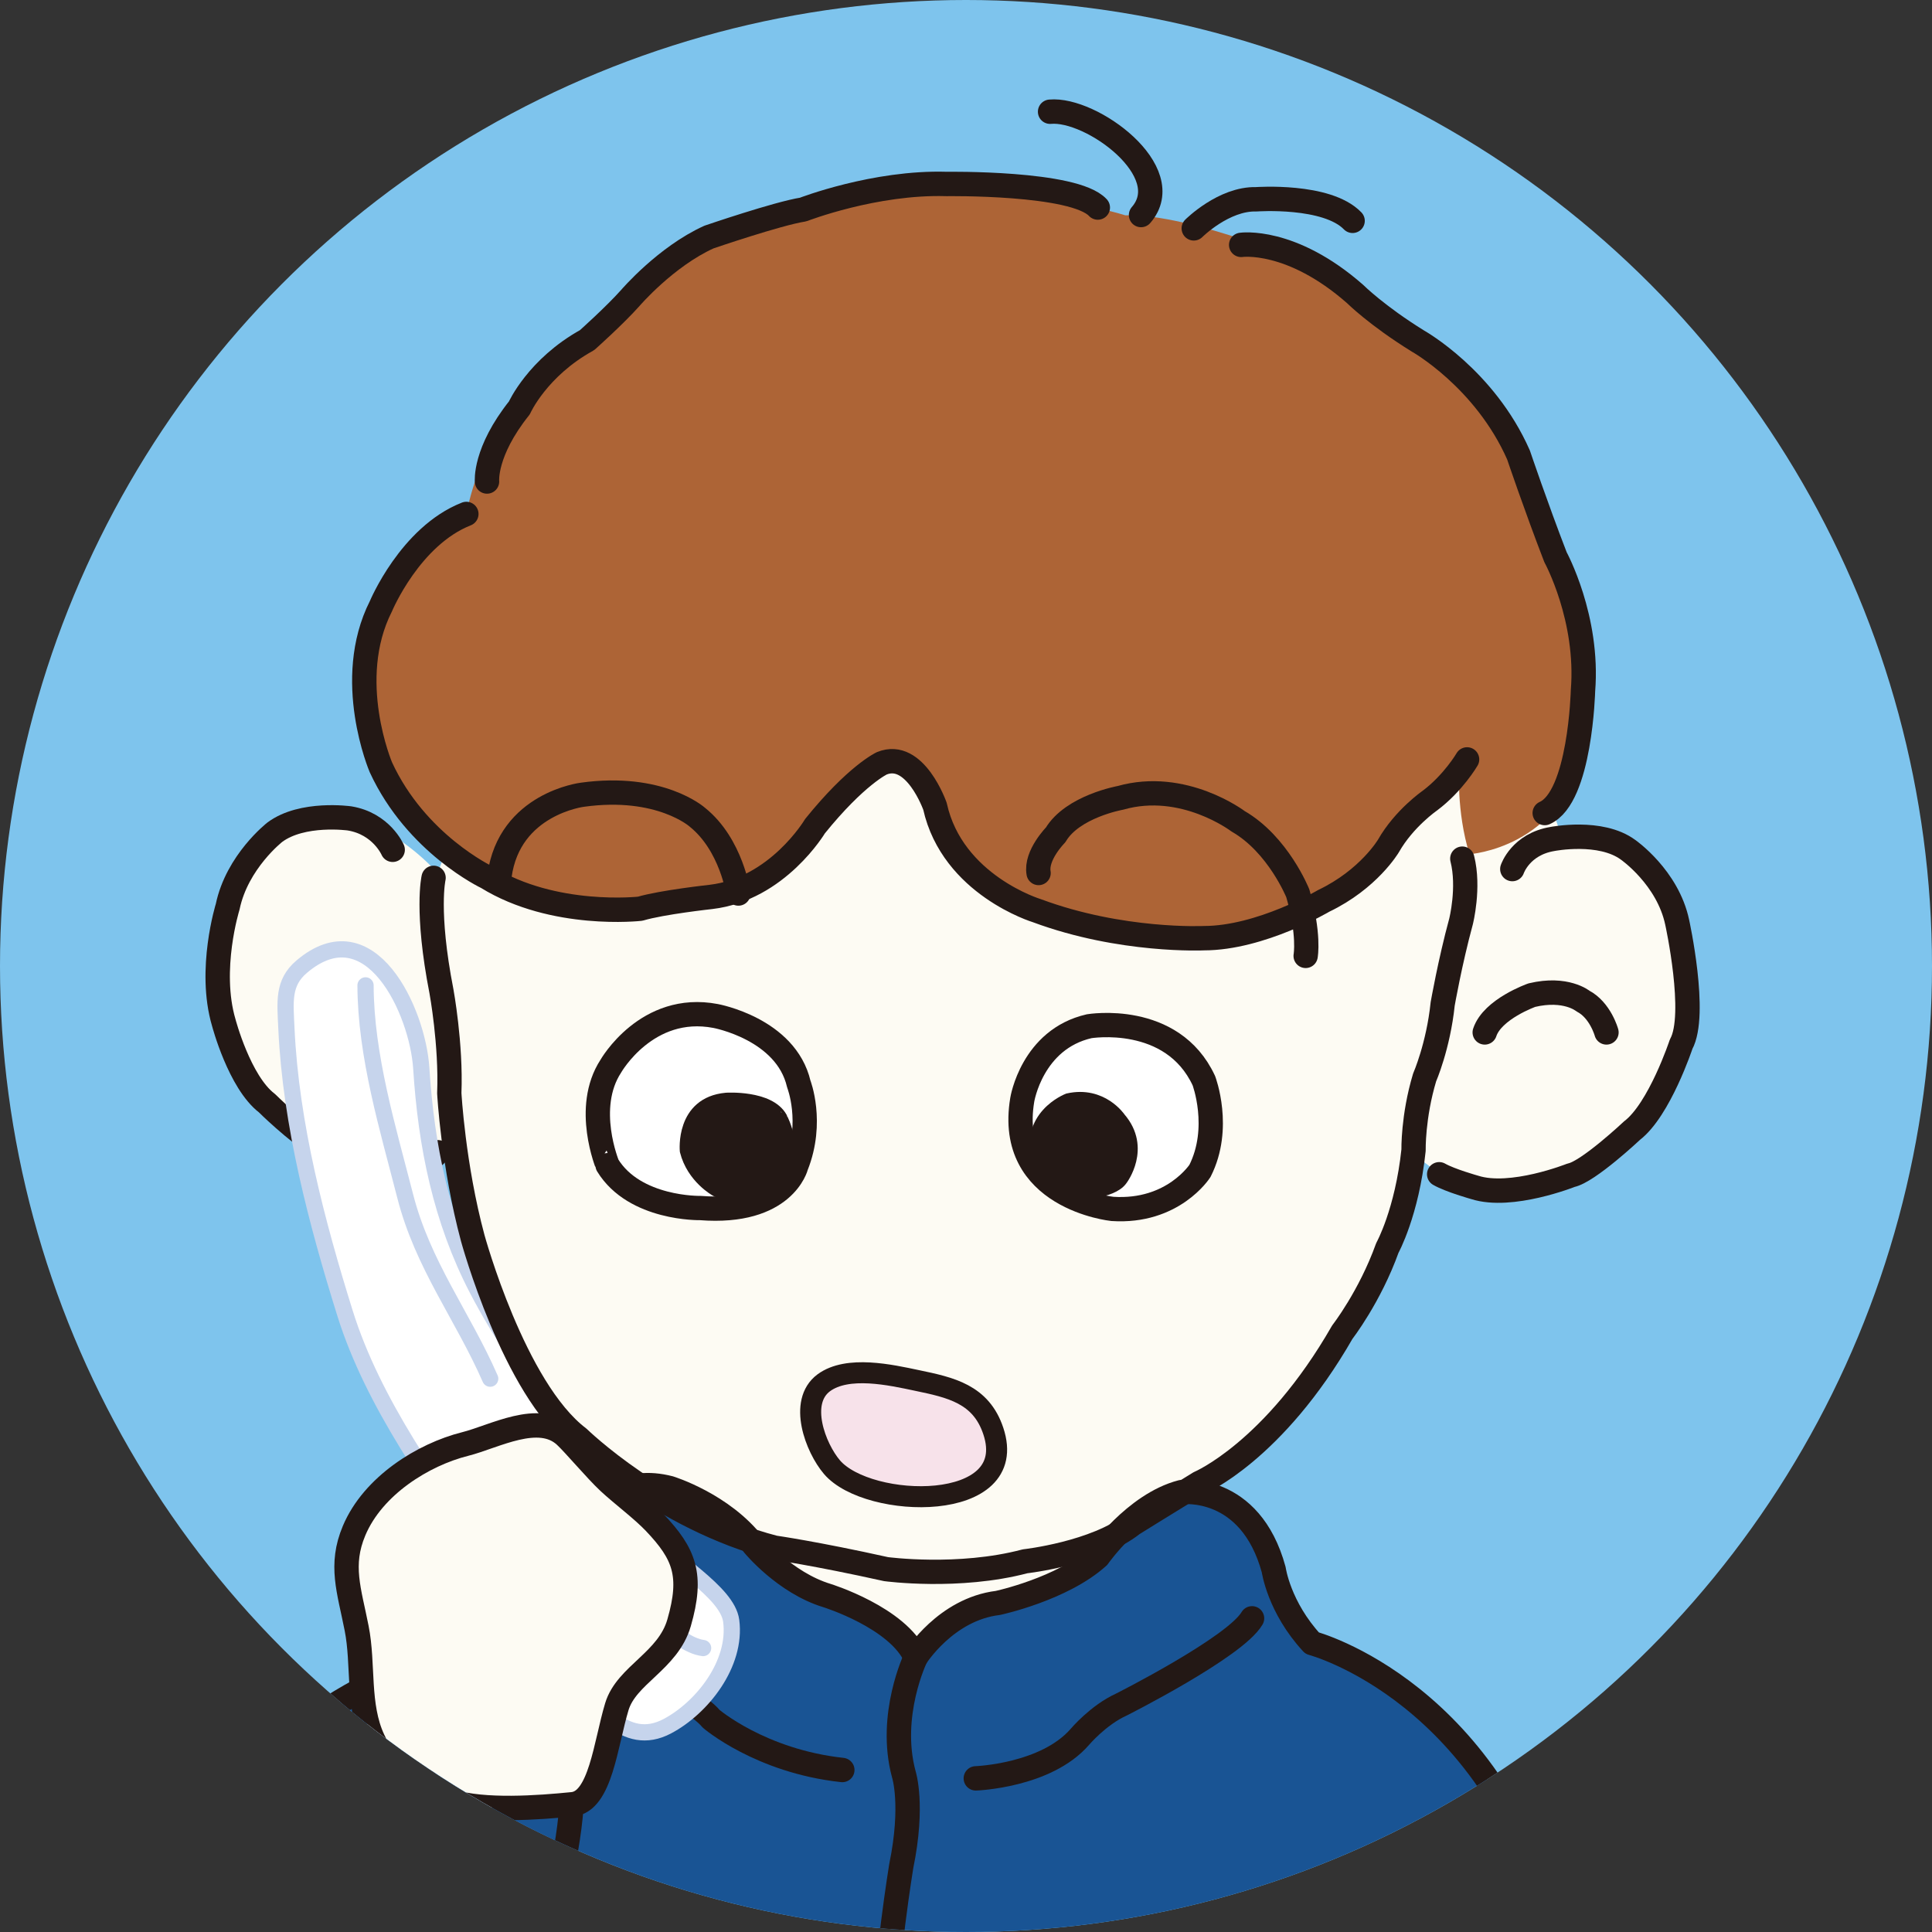
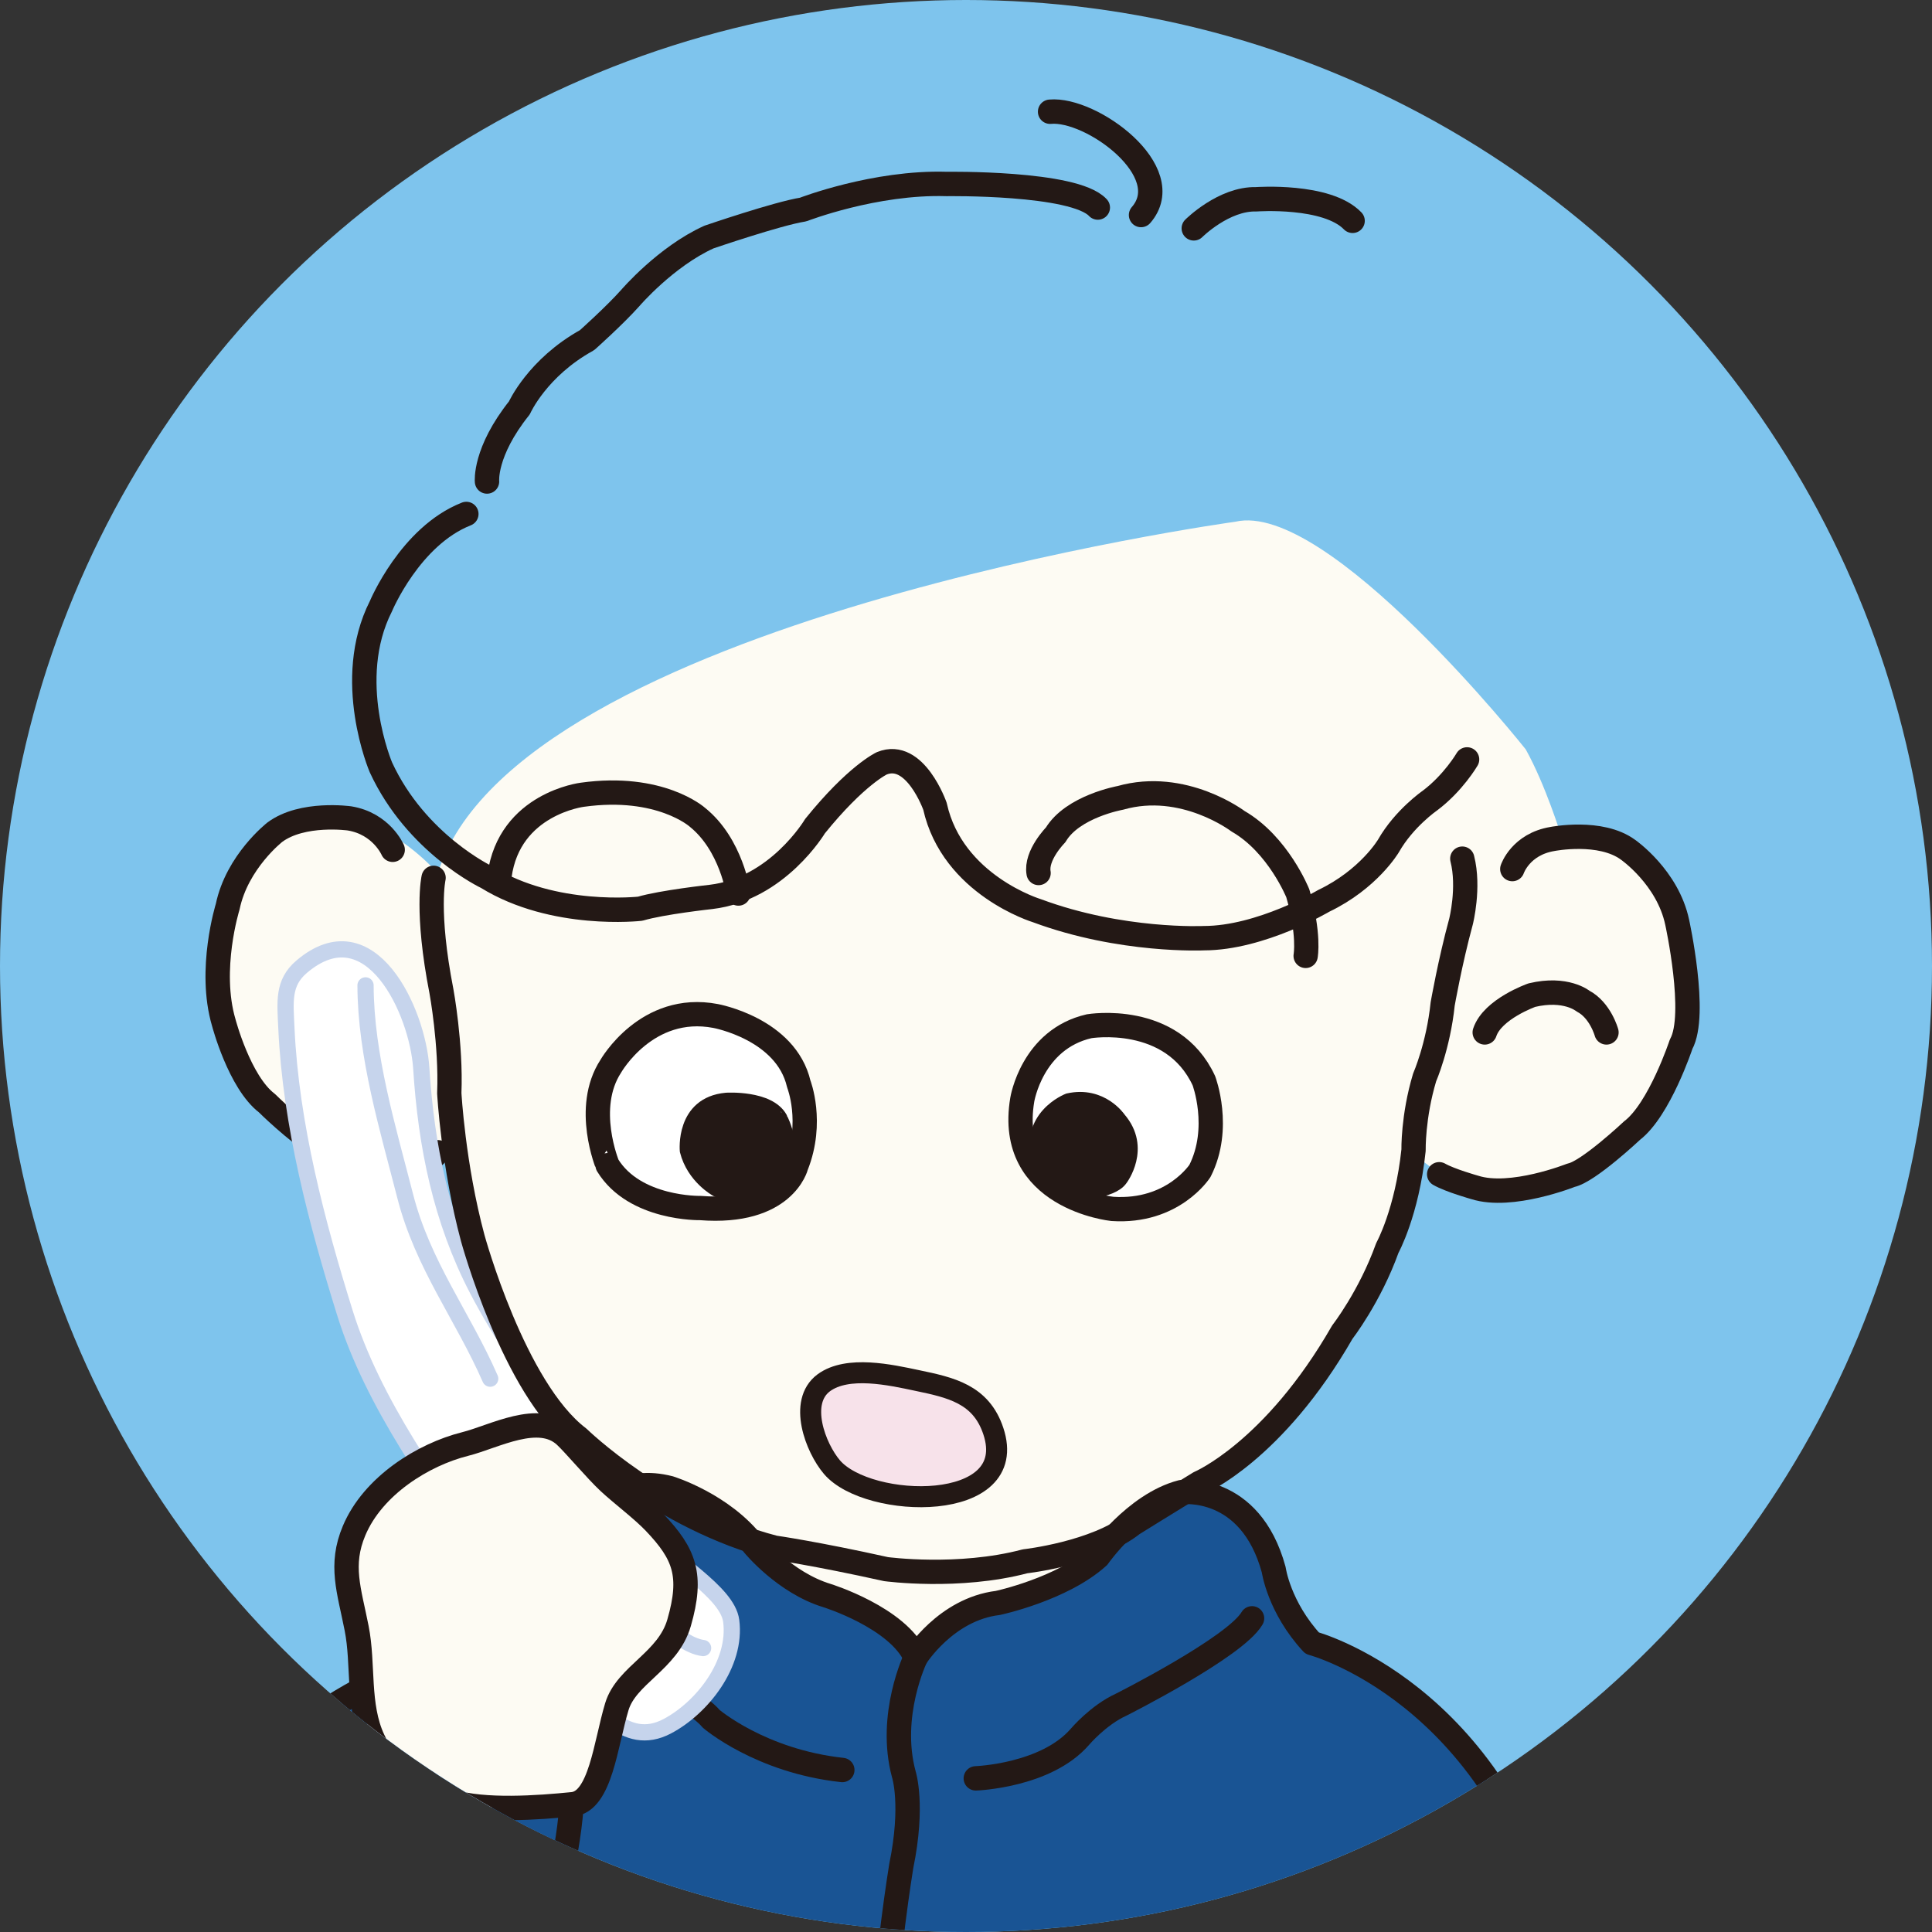
<svg xmlns="http://www.w3.org/2000/svg" xmlns:xlink="http://www.w3.org/1999/xlink" version="1.1" id="レイヤー_1" x="0px" y="0px" width="40px" height="40px" viewBox="0 0 40 40" style="enable-background:new 0 0 40 40;" xml:space="preserve">
  <rect x="0" y="0" width="40" height="40" fill="#333333" stroke="none" />
  <g>
    <defs>
      <circle id="SVGID_1_" cx="20" cy="20" r="20" />
    </defs>
    <use xlink:href="#SVGID_1_" style="overflow:visible;fill:#7EC4ED;" />
    <clipPath id="SVGID_2_">
      <use xlink:href="#SVGID_1_" style="overflow:visible;" />
    </clipPath>
    <g style="clip-path:url(#SVGID_2_);">
      <path style="fill:#FDFBF3;stroke:#231815;stroke-width:0.505;stroke-linecap:round;stroke-linejoin:round;" d="M15.259,29.233c0,0-1.445,7.457-0.421,9.42c0,0,5.419,1.065,8.747,0.084c0,0,0.939-7.49-0.084-10.008    C23.502,28.728,17.735,26.589,15.259,29.233z" />
      <path style="fill:#FDFBF3;" d="M9.065,18.082c0,0-2.318-2.724-4.148,0.081c0,0-0.852,2.36-0.243,3.456c0,0,1.911,3.457,4.148,2.359    c0,0,0.254-0.523,0.773,0.244c0,0,0.812,4.229,2.643,5.531c0,0,1.138,1.259,3.089,1.911c0,0,1.018,0.366,3.131,0.772    c0,0,2.278,0.367,4.311-0.488c0,0,1.749-0.813,3.009-1.79c0,0,2.978-2.47,3.66-6.139c0,0,1.422,1.382,3.886-0.075    c0,0,1.671-1.118,1.603-3.707c0,0-0.181-3.077-2.603-2.928c0,0-0.325-1.058-0.736-1.795c0,0-4.097-5.16-6.013-4.712    C25.575,10.803,10.689,12.847,9.065,18.082z" />
-       <path style="fill:#AD6436;" d="M30.424,17.685c0,0,1.904-0.123,2.348-2.166c0,0,0.285-2.886-0.732-4.269c0,0-0.405-2.196-1.788-3.66    c0,0-1.464-0.96-3.049-2.074c0,0-2.521-1.098-3.905-1.058c0,0-3.181-1.026-6.872-0.081c0,0-2.685,0.406-3.327,2.042    c0,0-2.835,1.201-3.444,4.221c0,0-1.471,0.757-2.014,2.643c0,0-0.52,1.394,0.878,3.477c0,0,1.725,2.948,6.036,1.85    c0,0,1.382,0,2.805-2.115c0,0,1.382-1.464,1.748-0.245c0,0,0.732,2.196,2.359,2.603c0,0,2.562,1.139,5.246,0.121    c0,0,1.707-0.853,3.496-3.089C30.21,15.886,30.149,16.801,30.424,17.685z" />
      <path style="fill:none;stroke:#231815;stroke-width:0.505;stroke-linecap:round;stroke-linejoin:round;" d="M10.083,9.969c0,0-0.061-0.609,0.67-1.524c0,0,0.37-0.833,1.402-1.403c0,0,0.57-0.508,0.896-0.874    c0,0,0.731-0.854,1.627-1.26c0,0,1.424-0.488,1.951-0.57c0,0,1.483-0.575,2.969-0.529c0,0,2.642-0.04,3.131,0.488" />
-       <path style="fill:none;stroke:#231815;stroke-width:0.505;stroke-linecap:round;stroke-linejoin:round;" d="M25.697,5.07c0,0,1.03-0.151,2.359,1.017c0,0,0.447,0.446,1.302,0.975c0,0,1.382,0.773,2.081,2.357    c0,0,0.358,1.06,0.766,2.117c0,0,0.69,1.262,0.569,2.765c0,0-0.055,2.204-0.792,2.532" />
      <path style="fill:none;stroke:#231815;stroke-width:0.505;stroke-linecap:round;stroke-linejoin:round;" d="M30.374,15.723c0,0-0.284,0.489-0.773,0.855c0,0-0.53,0.366-0.854,0.935c0,0-0.406,0.691-1.342,1.139    c0,0-1.302,0.772-2.48,0.772c0,0-1.708,0.081-3.457-0.569c0,0-1.748-0.529-2.11-2.161c0,0-0.411-1.173-1.102-0.89    c0,0-0.53,0.245-1.383,1.302c0,0-0.772,1.301-2.155,1.464c0,0-1.013,0.11-1.464,0.244c0,0-1.789,0.204-3.172-0.651    c0,0-1.465-0.691-2.196-2.277c0,0-0.773-1.808,0-3.334c0,0,0.605-1.453,1.769-1.911" />
      <path style="fill:none;stroke:#231815;stroke-width:0.505;stroke-linecap:round;stroke-linejoin:round;" d="M31.311,17.993c0,0,0.17-0.514,0.832-0.623c0,0,0.994-0.197,1.565,0.224c0,0,0.821,0.57,1.017,1.504    c0,0,0.419,1.909,0.081,2.521c0,0-0.448,1.354-1.017,1.789c0,0-0.907,0.853-1.262,0.924c0,0-1.238,0.494-1.994,0.252    c0,0-0.511-0.143-0.736-0.272" />
      <path style="fill:none;stroke:#231815;stroke-width:0.505;stroke-linecap:round;stroke-linejoin:round;" d="M33.26,21.375c0,0-0.126-0.462-0.488-0.65c0,0-0.351-0.29-1.056-0.122c0,0-0.815,0.286-0.976,0.772" />
      <path style="fill:none;stroke:#231815;stroke-width:0.505;stroke-linecap:round;stroke-linejoin:round;" d="M8.13,17.594c0,0-0.232-0.542-0.894-0.65c0,0-0.975-0.138-1.545,0.285c0,0-0.783,0.609-0.977,1.544    c0,0-0.406,1.3-0.081,2.399c0,0,0.324,1.233,0.894,1.668c0,0,0.57,0.569,1.139,0.935c0,0,0.951,0.691,1.708,0.448    c0,0,0.448-0.082,0.691-0.367" />
      <path style="fill:none;stroke:#231815;stroke-width:0.505;stroke-linecap:round;stroke-linejoin:round;" d="M6.138,21.09c0,0-0.081-0.406,0.325-0.773c0,0,0.147-0.286,0.854-0.121c0,0,0.731,0.366,0.896,0.854" />
      <path style="fill:none;stroke:#231815;stroke-width:0.505;stroke-linecap:round;stroke-linejoin:round;" d="M24.716,4.728c0,0,0.621-0.621,1.295-0.602c0,0,1.459-0.106,1.993,0.446" />
      <path style="fill:none;stroke:#231815;stroke-width:0.505;stroke-linecap:round;stroke-linejoin:round;" d="M23.624,4.452c0.781-0.899-1.029-2.219-1.883-2.139" />
      <g>
        <path style="fill:#195494;stroke:#231815;stroke-width:0.505;stroke-linecap:round;stroke-linejoin:round;" d="M4.558,52.405c0.363-2.496,0.743-5.833,0.955-7.083c0,0,0.922-4.098,2.211-6.733     c0,0,1.777-4.103,3.796-4.864c0,0,0.353-0.332,0.372-1.044c0,0,0.164-2.335,1.972-1.872c0,0,1.094,0.336,1.741,1.178     c0,0,0.641,0.781,1.516,1.047c0,0,1.472,0.456,1.838,1.281c0,0,0.621-0.997,1.701-1.128c0,0,1.333-0.285,2.076-0.957     c0,0,0.758-1.085,1.725-1.337c0,0,1.423-0.18,1.91,1.607c0,0,0.107,0.775,0.795,1.519c0,0,3.815,1.001,5.089,6.13     c0,0,0.862,3.606,1.274,6.287c0.159,1.035,0.715,3.661,0.636,5.969" />
        <path style="fill:none;stroke:#231815;stroke-width:0.505;stroke-linecap:round;stroke-linejoin:round;" d="M18.959,34.316c0,0-0.578,1.196-0.246,2.42c0,0,0.207,0.632-0.054,1.902c0,0-0.33,2.024-0.352,3.372     c0,0-0.293,1.494-0.088,2.416" />
        <path style="fill:none;stroke:#231815;stroke-width:0.505;stroke-linecap:round;stroke-linejoin:round;" d="M12.529,33.771c0,0,0.636,0.853,1.203,1.113c0,0,0.778,0.435,0.99,0.7c0,0,1.02,0.878,2.717,1.062" />
        <path style="fill:none;stroke:#231815;stroke-width:0.505;stroke-linecap:round;stroke-linejoin:round;" d="M20.203,36.819c0,0,1.454-0.05,2.156-0.861c0,0,0.38-0.449,0.852-0.664c0,0,2.361-1.189,2.711-1.788" />
      </g>
      <path style="fill:#195494;stroke:#231815;stroke-width:0.505;stroke-linecap:round;stroke-linejoin:round;" d="M4.865,37.073c-0.918,1.082-1.703,2.043-2.467,3.252c-0.664,1.053-2.074,3.477-2.579,4.99    c-0.533,1.597-0.097,3.289,0.759,4.863c1.635,3.004,4.42,1.122,6.288-0.478c1.332-1.141,3.269-3.059,3.564-4.777    c0.232-1.349,0.369-2.679,0.672-4.027c0.39-1.728,1.592-4.954-0.26-6.269c-0.852-0.604-1.828-0.382-2.725,0.035    C6.927,35.215,5.817,35.951,4.865,37.073z" />
      <g>
        <path style="fill:#FFFFFF;stroke:#C6D4EC;stroke-width:0.336;stroke-linecap:round;stroke-linejoin:round;" d="M6.245,20.015c-0.395,0.336-0.34,0.728-0.315,1.282c0.091,1.986,0.632,4.031,1.211,5.885     c0.582,1.87,1.856,3.621,2.995,5.224c0.504,0.708,0.992,1.557,1.601,2.215c0.606,0.655,1.191,1.588,2.08,1.118     c0.718-0.38,1.437-1.29,1.322-2.179c-0.079-0.614-1.257-1.23-1.697-1.825c-1.21-1.633-2.621-3.233-3.559-5.035     c-0.751-1.443-1.059-2.979-1.161-4.583C8.647,20.94,7.669,18.805,6.245,20.015z" />
        <path style="fill:none;stroke:#C6D4EC;stroke-width:0.336;stroke-linecap:round;stroke-linejoin:round;" d="M7.568,20.401c0.004,1.461,0.465,2.97,0.82,4.358c0.366,1.434,1.192,2.483,1.761,3.785" />
        <path style="fill:none;stroke:#C6D4EC;stroke-width:0.336;stroke-linecap:round;stroke-linejoin:round;" d="M13.046,32.519c0.091,0.56,0.935,1.529,1.511,1.602" />
      </g>
      <path style="fill:#FDFBF3;stroke:#231815;stroke-width:0.505;stroke-linecap:round;stroke-linejoin:round;" d="M7.384,33.712c-0.155-0.788-0.354-1.307-0.053-2.021c0.391-0.93,1.43-1.576,2.299-1.794    c0.603-0.151,1.527-0.677,2.074-0.168c0.192,0.179,0.635,0.707,0.898,0.953c0.28,0.261,0.69,0.564,0.953,0.84    c0.618,0.65,0.789,1.089,0.505,2.075c-0.229,0.796-1.09,1.078-1.289,1.738c-0.233,0.771-0.337,1.962-0.916,2.02    c-0.704,0.071-1.834,0.153-2.505-0.058c-0.769-0.242-1.266-0.508-1.626-1.281C7.393,35.305,7.533,34.463,7.384,33.712z" />
      <path style="fill:#F7E2EA;stroke:#231815;stroke-width:0.435;stroke-linecap:round;stroke-linejoin:round;" d="M17.225,30.376c-0.341-0.4-0.704-1.349-0.171-1.746c0.496-0.366,1.39-0.163,1.927-0.05    c0.701,0.146,1.33,0.28,1.585,1.05C21.134,31.336,17.974,31.253,17.225,30.376z" />
      <path style="fill:none;stroke:#231815;stroke-width:0.505;stroke-linecap:round;stroke-linejoin:round;" d="M29.389,45.163c0.239,1.512,0.332,2.151,0.398,2.945c0.079,0.954,0.398,2.945,0.239,4.377" />
      <path style="fill:none;stroke:#231815;stroke-width:0.503;stroke-linecap:round;stroke-linejoin:round;" d="M8.977,18.174c0,0-0.162,0.689,0.163,2.351c0,0,0.202,1.095,0.162,2.108c0,0,0.081,1.501,0.486,3.002    c0,0,0.853,3.121,2.191,4.135c0,0,1.703,1.663,4.054,2.272c0,0,0.852,0.121,2.311,0.445c0,0,1.501,0.203,2.88-0.162    c0,0,1.458-0.162,2.229-0.772c0,0,0.649-0.404,1.379-0.851c0,0,1.54-0.647,2.96-3.123c0,0,0.568-0.729,0.932-1.743    c0,0,0.405-0.729,0.542-2.023c0,0-0.015-0.693,0.229-1.505c0,0,0.283-0.647,0.374-1.522c0,0,0.152-0.869,0.38-1.707    c0,0,0.178-0.703,0.026-1.302" />
      <path style="fill:none;stroke:#231815;stroke-width:0.503;stroke-linecap:round;stroke-linejoin:round;" d="M27.032,19.791c0,0,0.083-0.445-0.162-1.295c0,0-0.405-1.014-1.238-1.493c0,0-1.128-0.857-2.436-0.484    c0,0-0.989,0.176-1.34,0.766c0,0-0.419,0.423-0.353,0.79" />
      <path style="fill:none;stroke:#231815;stroke-width:0.503;stroke-linecap:round;stroke-linejoin:round;" d="M15.288,18.5c0,0-0.142-1.013-0.851-1.581c0,0-0.769-0.688-2.378-0.465c0,0-1.515,0.182-1.717,1.681" />
      <path style="fill:#FFFFFF;stroke:#231815;stroke-width:0.503;stroke-linecap:round;stroke-linejoin:round;" d="M12.645,22.076c0,0,0.744-1.314,2.171-1.041c0,0,1.456,0.265,1.722,1.408c0,0,0.309,0.787-0.052,1.695    c0,0-0.243,1.009-1.987,0.873c0,0-1.358,0.029-1.92-0.887C12.581,24.124,12.083,22.938,12.645,22.076z" />
      <path style="fill:#FFFFFF;stroke:#231815;stroke-width:0.503;stroke-linecap:round;stroke-linejoin:round;" d="M21.165,22.768c0,0,0.2-1.25,1.385-1.521c0,0,1.717-0.289,2.375,1.128c0,0,0.369,0.976-0.081,1.867    c0,0-0.555,0.87-1.813,0.787C23.031,25.029,20.823,24.803,21.165,22.768z" />
      <path style="fill:#231815;stroke:#231815;stroke-width:0.265;stroke-linecap:round;stroke-linejoin:round;" d="M16.086,24.434c0,0-0.416,0.669-1.258,0.208c0,0-0.482-0.261-0.621-0.815c0,0-0.097-0.987,0.83-1.071    c0,0,0.884-0.058,1.132,0.387C16.168,23.143,16.59,23.918,16.086,24.434z" />
      <path style="fill:#231815;stroke:#231815;stroke-width:0.273;stroke-linecap:round;stroke-linejoin:round;" d="M22.116,22.772c0,0-0.915,0.349-0.595,1.318c0,0,0.319,0.512,0.737,0.614c0,0,0.755-0.001,0.954-0.289    c0,0,0.49-0.644-0.037-1.256C23.175,23.159,22.812,22.616,22.116,22.772z" />
    </g>
  </g>
</svg>